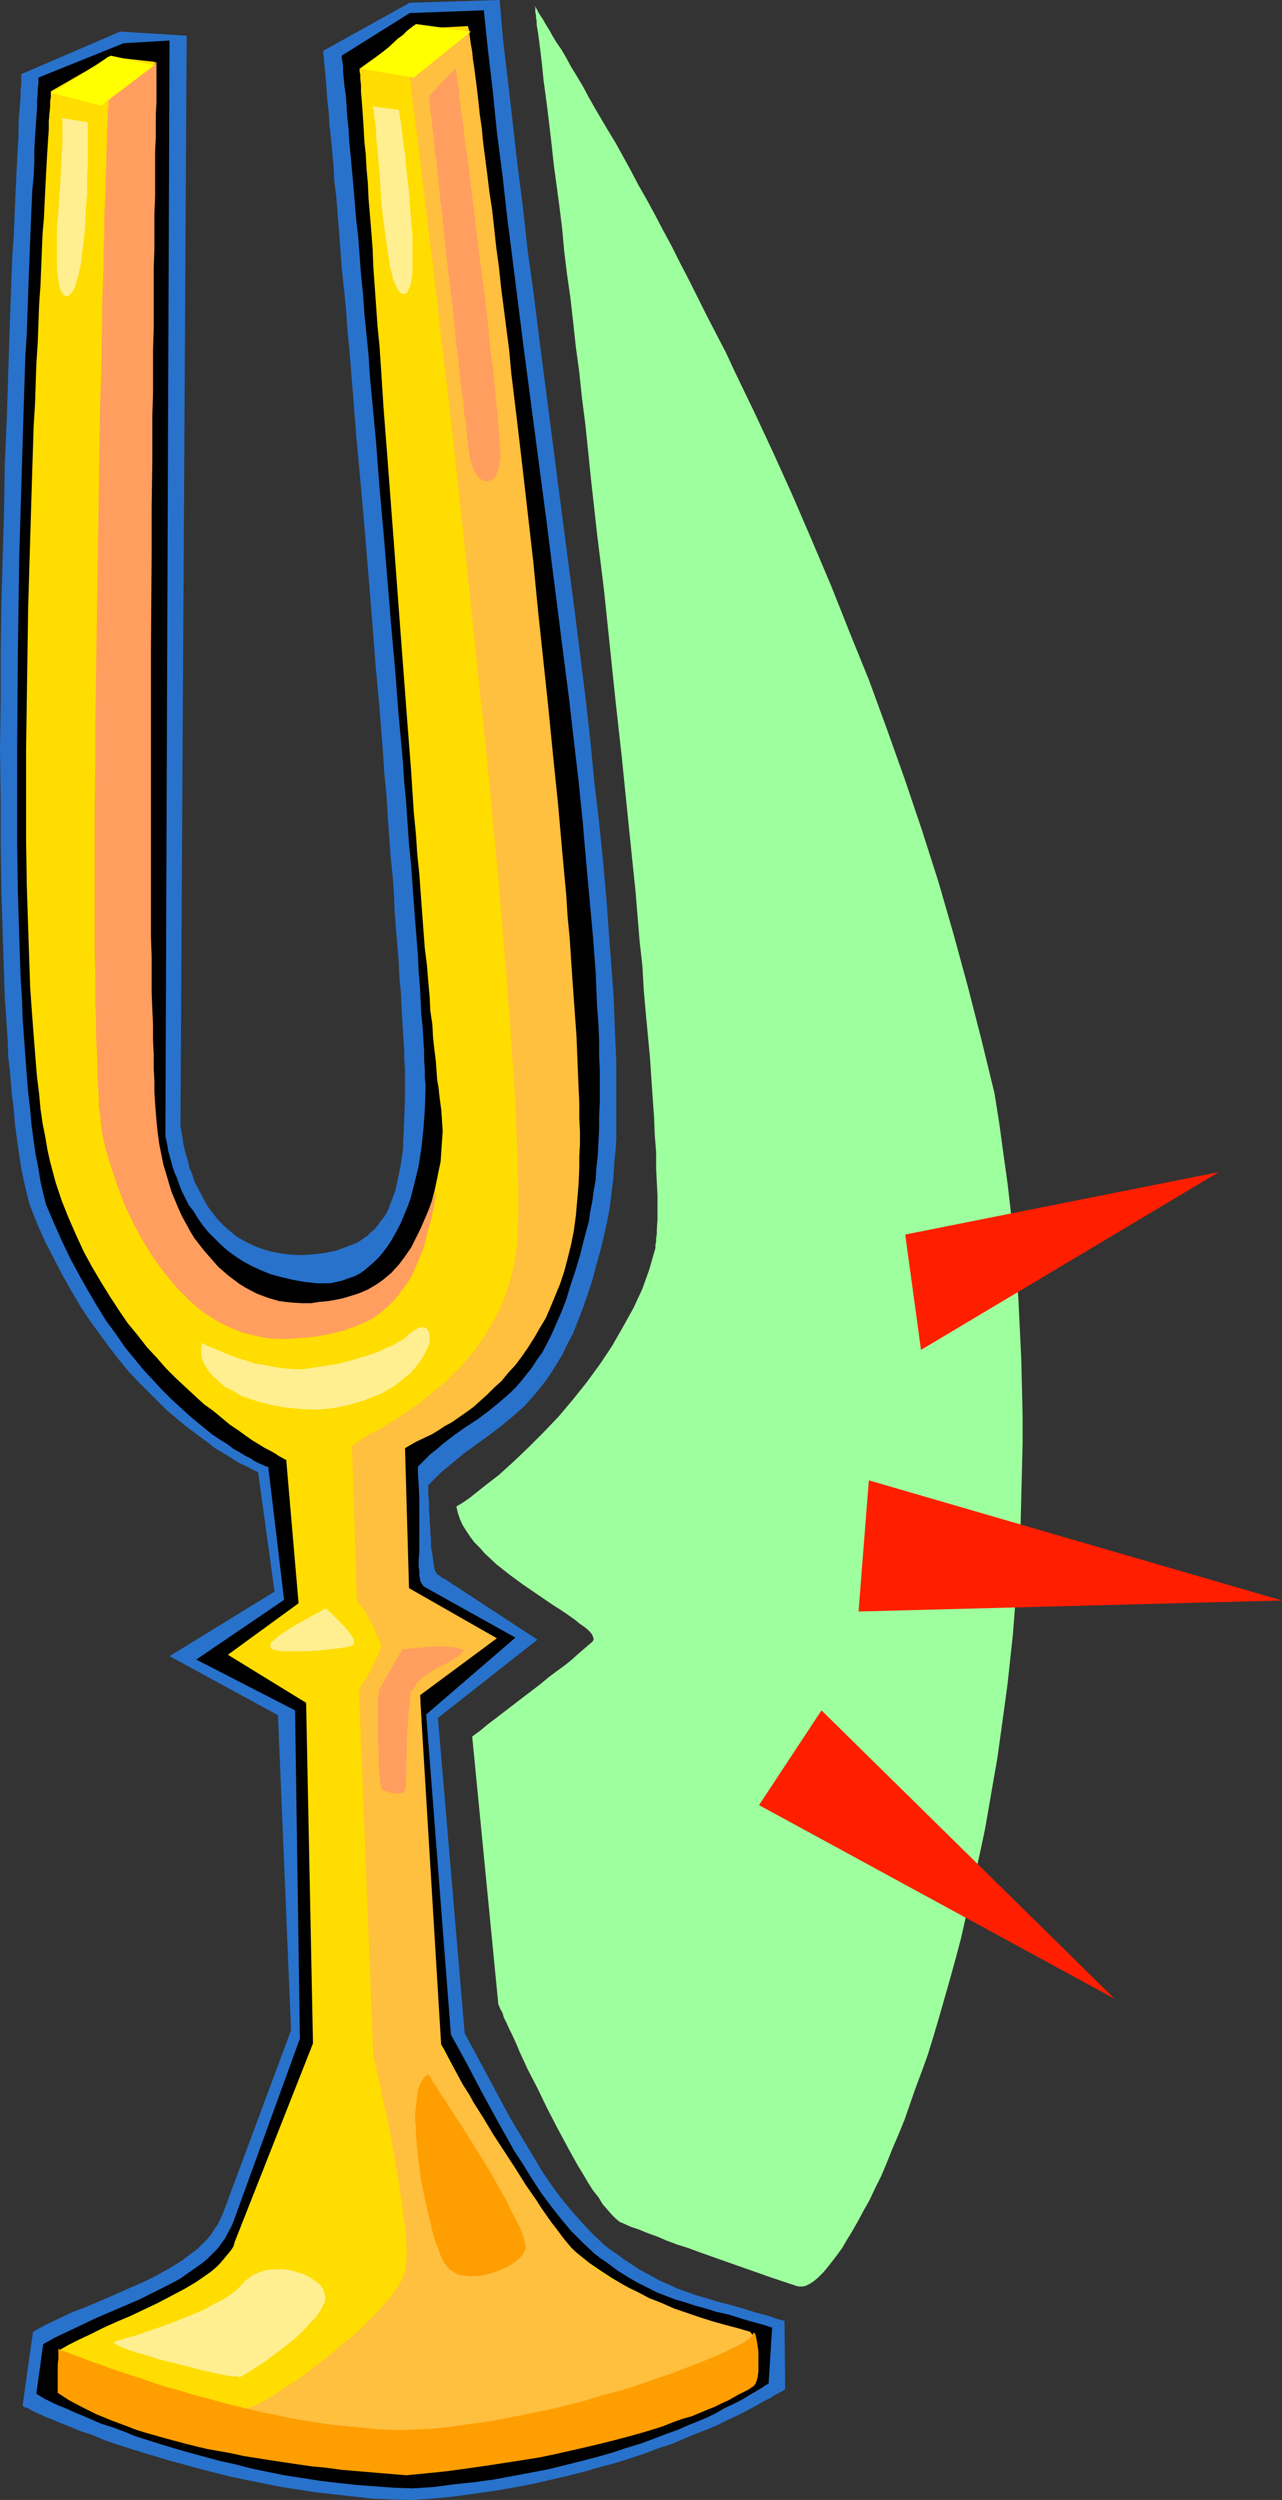
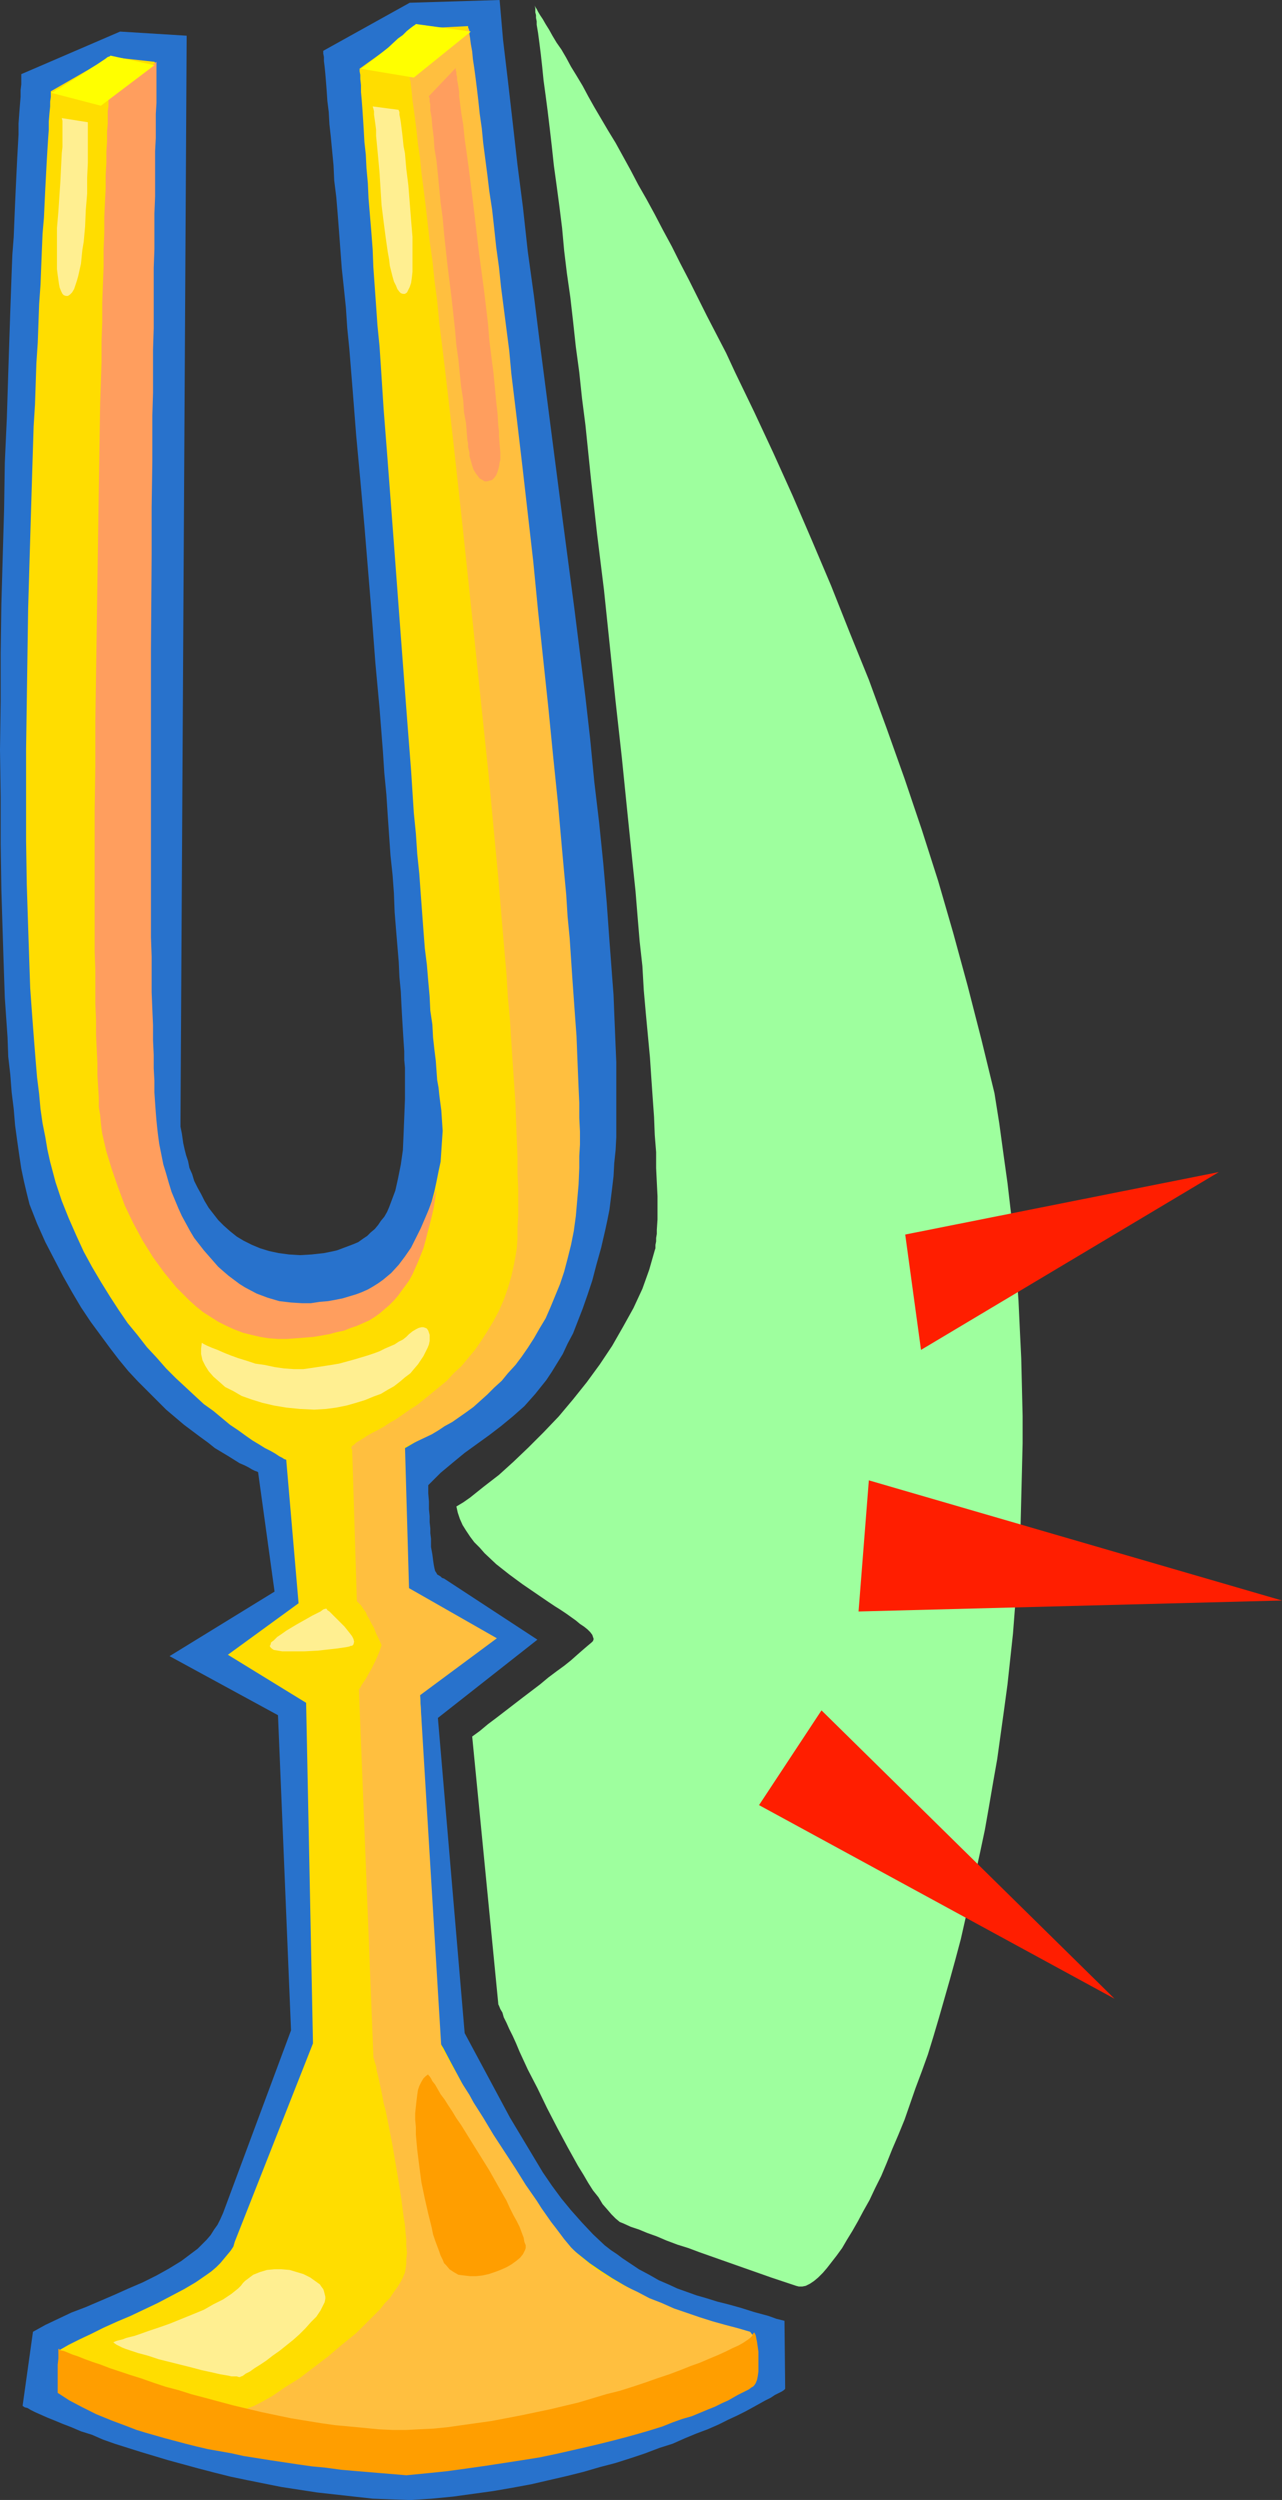
<svg xmlns="http://www.w3.org/2000/svg" xmlns:ns1="http://sodipodi.sourceforge.net/DTD/sodipodi-0.dtd" xmlns:ns2="http://www.inkscape.org/namespaces/inkscape" version="1.0" width="79.847mm" height="155.668mm" id="svg21" ns1:docname="Tuning Fork.wmf">
  <rect width="100%" height="100%" fill="#333333" stroke="none" />
  <ns1:namedview id="namedview21" pagecolor="#ffffff" bordercolor="#000000" borderopacity="0.25" ns2:showpageshadow="2" ns2:pageopacity="0.0" ns2:pagecheckerboard="0" ns2:deskcolor="#d1d1d1" ns2:document-units="mm" />
  <defs id="defs1">
    <pattern id="WMFhbasepattern" patternUnits="userSpaceOnUse" width="6" height="6" x="0" y="0" />
  </defs>
  <path style="fill:#2872cc;fill-opacity:1;fill-rule:evenodd;stroke:none" d="M 5.008,17.452 28.272,7.433 43.943,8.403 42.489,263.555 v 0.485 0.323 0.808 l 0.162,0.808 0.162,0.808 0.162,1.131 0.162,1.131 0.323,1.454 0.323,1.293 0.485,1.454 0.323,1.616 0.646,1.454 0.485,1.616 0.808,1.616 0.808,1.454 0.808,1.616 0.969,1.616 1.131,1.454 1.131,1.454 1.292,1.293 1.454,1.293 1.616,1.293 1.616,0.97 1.939,0.97 1.939,0.808 2.1,0.646 2.262,0.485 2.423,0.323 2.585,0.162 2.746,-0.162 2.908,-0.323 1.616,-0.323 1.454,-0.323 1.292,-0.485 1.292,-0.485 1.292,-0.485 1.131,-0.485 1.131,-0.808 0.969,-0.646 0.808,-0.808 0.969,-0.808 0.808,-0.97 0.646,-0.97 0.808,-0.97 0.646,-1.131 0.485,-1.131 0.485,-1.293 0.969,-2.585 0.646,-2.909 0.646,-3.232 0.485,-3.393 0.162,-3.717 0.162,-4.04 0.162,-4.201 v -4.525 -1.293 -1.616 l -0.162,-1.778 V 247.396 l -0.162,-2.424 -0.162,-2.585 -0.162,-2.747 -0.162,-2.909 -0.162,-3.393 -0.323,-3.393 -0.162,-3.555 -0.323,-3.878 -0.323,-3.878 -0.323,-4.04 -0.162,-4.363 -0.323,-4.363 -0.485,-4.525 -0.323,-4.686 -0.323,-4.686 -0.323,-5.009 -0.485,-5.009 -0.323,-5.009 L 89.339,166.6 88.37,156.097 87.562,145.432 85.785,123.779 84.816,112.952 83.846,102.449 83.039,92.107 82.231,82.088 81.746,77.241 81.423,72.393 80.938,67.707 80.454,63.182 80.131,58.819 79.807,54.456 79.484,50.255 79.161,46.377 78.677,42.498 78.515,38.943 78.192,35.55 77.869,32.157 77.546,29.248 77.384,26.339 77.061,23.754 76.9,21.33 76.738,19.229 76.576,17.29 76.415,15.674 76.253,14.382 V 13.412 L 76.092,12.604 V 12.119 11.958 L 96.448,0.646 117.611,0 l 0.808,9.372 1.131,9.534 1.131,9.857 1.131,10.019 1.292,10.019 1.131,10.342 1.454,10.503 1.292,10.342 5.493,42.498 2.746,20.845 1.292,10.342 1.292,10.342 1.131,10.019 0.969,10.019 1.131,9.534 0.969,9.534 0.808,9.211 0.646,9.049 0.323,4.201 0.323,4.363 0.323,4.201 0.162,4.201 0.162,3.878 0.162,4.04 0.162,3.717 v 3.717 7.11 3.393 3.393 l -0.162,3.07 -0.323,3.07 -0.162,3.07 -0.323,2.747 -0.323,2.585 -0.323,2.585 -0.485,2.424 -0.485,2.262 -0.969,4.201 -1.131,4.04 -0.969,3.717 -1.131,3.393 -1.131,3.232 -1.131,2.909 -1.131,2.909 -1.292,2.424 -1.131,2.424 -1.292,2.101 -1.292,2.101 -1.292,1.939 -1.292,1.616 -1.292,1.616 -1.292,1.454 -1.292,1.454 -2.746,2.424 -2.746,2.262 -2.746,2.101 -5.816,4.201 -2.746,2.262 -2.908,2.424 -1.454,1.454 -1.454,1.454 v 1.939 l 0.162,1.939 v 1.778 l 0.162,1.616 v 1.454 l 0.162,1.454 v 1.131 l 0.162,1.293 v 0.97 0.97 l 0.323,1.778 0.162,1.293 0.162,1.131 0.162,0.808 0.162,0.646 0.323,0.485 0.162,0.323 0.808,0.485 0.323,0.323 0.485,0.162 21.971,14.382 -23.425,18.421 6.301,74.17 3.554,6.625 3.554,6.625 3.554,6.625 3.877,6.464 1.939,3.232 1.939,3.232 2.1,3.07 2.262,3.07 2.262,2.747 2.585,2.909 2.585,2.747 2.746,2.585 1.454,1.131 1.454,0.97 1.292,0.97 1.454,0.97 2.423,1.616 2.423,1.293 2.262,1.293 2.262,0.97 2.1,0.97 2.262,0.808 2.262,0.808 2.262,0.646 2.585,0.808 2.585,0.646 2.908,0.808 3.07,0.97 1.777,0.485 1.777,0.485 1.777,0.646 1.939,0.485 0.162,15.998 v 0 l -0.323,0.323 -0.485,0.323 -0.646,0.323 -0.969,0.485 -0.969,0.646 -1.292,0.646 -1.454,0.808 -1.454,0.808 -1.777,0.97 -1.939,0.97 -2.1,0.97 -2.262,1.131 -2.585,1.131 -2.585,0.97 -2.746,1.131 -2.908,1.293 -3.07,0.97 -3.393,1.293 -3.393,1.131 -3.554,1.131 -3.716,0.97 -3.877,1.131 -3.877,0.97 -4.2,0.97 -4.2,0.97 -4.362,0.808 -4.685,0.808 -4.685,0.646 -4.685,0.646 -5.008,0.485 -5.008,0.323 -4.524,-0.162 -4.362,-0.162 -4.362,-0.485 -4.362,-0.485 -4.362,-0.485 -4.2,-0.646 -4.2,-0.646 -4.039,-0.808 -4.039,-0.808 -3.877,-0.808 -3.877,-0.97 -3.716,-0.97 -3.554,-0.97 -3.554,-0.97 -3.231,-0.97 -3.231,-0.97 -3.07,-0.97 -3.07,-0.97 -2.746,-0.97 -2.585,-1.131 -2.585,-0.808 -2.262,-0.97 -2.1,-0.808 -1.939,-0.808 -1.616,-0.646 -1.454,-0.646 -1.454,-0.646 -0.969,-0.485 -0.808,-0.485 -0.646,-0.162 -0.485,-0.323 v -0.162 l 2.423,-17.29 2.908,-1.616 3.07,-1.454 3.07,-1.454 3.393,-1.293 6.785,-2.909 3.231,-1.454 3.393,-1.454 3.231,-1.616 2.908,-1.616 2.908,-1.778 2.585,-1.939 1.292,-0.97 0.969,-0.97 1.131,-1.131 0.969,-1.131 0.808,-1.293 0.808,-1.131 0.646,-1.293 0.646,-1.454 15.994,-42.983 -3.07,-74.17 -25.525,-13.897 24.718,-15.19 -3.877,-28.117 v 0 l -0.323,-0.162 -0.485,-0.162 -0.646,-0.323 -0.808,-0.485 -0.969,-0.485 -1.131,-0.485 -1.292,-0.808 -1.292,-0.808 -1.616,-0.97 -1.616,-0.97 -1.616,-1.293 -1.777,-1.293 -1.939,-1.454 -1.939,-1.454 -2.1,-1.778 -2.1,-1.778 -2.1,-2.101 -2.262,-2.262 -2.262,-2.262 -2.262,-2.424 -2.262,-2.747 -2.1,-2.747 -2.262,-3.07 -2.262,-3.07 -2.262,-3.393 -2.1,-3.555 -2.1,-3.717 -2.1,-4.04 -2.1,-4.04 L 8.724,287.955 6.947,283.431 6.301,280.845 5.654,278.098 5.008,275.028 4.524,271.796 4.039,268.403 3.554,264.848 3.231,260.97 2.746,257.091 2.423,252.89 1.939,248.689 1.777,244.164 1.454,239.478 1.131,234.792 0.969,229.944 0.808,225.096 0.646,219.926 0.485,214.755 0.323,209.422 0.162,198.757 V 187.607 L 0,176.458 0.162,164.985 V 153.673 L 0.323,142.2 0.646,130.889 0.969,119.739 1.131,108.912 1.616,98.247 1.777,93.076 1.939,87.906 2.1,82.896 2.262,78.049 2.423,73.201 2.585,68.676 2.746,64.152 2.908,59.95 3.231,55.749 3.393,51.709 3.554,47.831 3.716,44.276 3.877,40.883 4.039,37.489 4.2,34.58 4.362,31.672 v -2.585 l 0.162,-2.262 0.162,-2.101 0.162,-1.939 v -1.616 l 0.162,-1.293 v -0.97 -0.808 -0.485 z" id="path1" />
-   <path style="fill:#000000;fill-opacity:1;fill-rule:evenodd;stroke:none" d="M 9.047,18.26 29.08,10.18 39.904,9.534 38.934,266.625 v 0.162 0.323 0.323 l 0.162,0.646 0.162,0.808 0.162,0.808 0.162,1.131 0.323,1.131 0.323,1.131 0.323,1.293 0.485,1.454 0.646,1.454 0.485,1.454 0.646,1.616 0.808,1.616 0.808,1.616 1.131,1.454 0.969,1.616 1.131,1.616 1.292,1.616 1.454,1.454 1.454,1.454 1.616,1.454 1.777,1.293 1.939,1.293 2.1,1.131 2.1,0.97 2.423,0.97 2.423,0.646 2.746,0.646 2.746,0.485 2.908,0.323 h 1.616 1.454 l 1.454,-0.323 1.454,-0.323 1.292,-0.485 1.454,-0.485 1.292,-0.646 1.131,-0.808 1.131,-0.97 1.131,-0.97 1.131,-1.131 0.969,-1.131 0.969,-1.293 0.969,-1.454 0.808,-1.454 0.808,-1.454 0.808,-1.616 0.646,-1.616 0.808,-1.939 0.646,-1.778 0.969,-3.717 0.969,-4.04 0.646,-4.201 0.485,-4.525 0.323,-4.525 0.162,-4.525 v -1.454 l -0.162,-1.454 v -1.939 l -0.162,-2.101 V 247.396 l -0.162,-2.585 -0.162,-2.909 -0.323,-2.909 -0.162,-3.232 -0.162,-3.393 -0.323,-3.717 -0.162,-3.878 -0.323,-3.878 -0.323,-4.201 -0.323,-4.201 -0.323,-4.363 -0.323,-4.686 -0.485,-4.686 -0.323,-4.686 -0.323,-5.009 -0.485,-5.009 -0.323,-5.009 -0.969,-10.503 -0.808,-10.503 -0.969,-10.827 -1.777,-21.653 -0.969,-10.827 -0.808,-10.665 -0.969,-10.342 -0.485,-5.171 -0.323,-5.009 -0.485,-4.848 -0.485,-4.848 -0.323,-4.686 -0.485,-4.686 -0.323,-4.363 -0.323,-4.363 -0.485,-4.201 -0.323,-3.878 -0.323,-3.878 -0.323,-3.555 -0.323,-3.555 -0.323,-3.232 -0.162,-3.07 -0.323,-2.909 -0.162,-2.585 -0.162,-2.424 -0.323,-2.101 -0.162,-1.778 -0.162,-1.616 v -1.454 L 80.615,14.543 80.454,13.735 V 13.25 13.089 L 96.448,3.07 113.895,2.424 l 0.969,9.372 1.131,9.534 0.969,9.695 1.292,10.019 1.131,10.019 1.292,10.18 2.585,20.522 2.746,20.845 2.746,20.845 1.292,10.342 1.292,10.18 1.292,10.18 1.292,10.019 1.131,9.857 1.131,9.695 0.969,9.534 0.808,9.372 0.808,8.888 0.808,8.888 0.323,4.201 0.323,4.201 0.162,4.04 0.162,4.04 0.323,4.04 0.162,3.878 v 3.717 l 0.162,3.555 v 7.11 l -0.162,3.393 v 3.232 l -0.162,3.07 -0.162,3.07 -0.323,2.909 -0.162,2.747 -0.485,2.747 -0.323,2.424 -0.485,2.424 -0.323,2.262 -1.131,4.201 -0.969,3.878 -1.131,3.717 -1.131,3.393 -0.969,3.232 -1.131,2.909 -1.131,2.585 -1.131,2.585 -1.131,2.262 -1.131,2.101 -1.292,1.778 -1.131,1.778 -1.292,1.616 -1.292,1.616 -1.131,1.293 -1.292,1.293 -2.585,2.262 -2.585,2.101 -2.585,1.939 -2.746,1.778 -2.746,1.939 -2.746,2.101 -1.454,1.293 -1.454,1.131 -1.454,1.454 -1.454,1.454 v 1.939 l 0.162,1.939 0.162,3.717 v 1.616 1.454 5.494 2.262 1.778 l -0.162,1.778 v 1.454 l 0.162,1.131 v 0.97 l 0.162,0.97 0.162,0.646 0.323,0.485 0.323,0.485 0.485,0.323 21.164,11.796 -21.002,18.098 5.816,75.301 3.716,6.787 3.554,6.787 3.716,6.787 3.877,6.948 2.1,3.232 2.1,3.393 2.1,3.232 2.262,3.07 2.423,3.07 2.423,2.909 2.746,2.747 2.746,2.585 1.454,1.131 1.454,0.97 1.292,0.97 1.292,0.97 2.585,1.616 2.262,1.293 2.262,1.131 2.262,1.131 2.1,0.808 2.1,0.808 2.262,0.646 2.423,0.808 2.423,0.646 2.585,0.808 2.908,0.646 3.07,0.97 1.616,0.485 1.777,0.485 1.777,0.485 1.939,0.646 -0.808,13.089 -0.162,0.162 -0.323,0.162 -0.323,0.162 -0.646,0.485 -0.808,0.485 -0.808,0.485 -1.131,0.646 -1.292,0.808 -1.454,0.808 -1.616,0.808 -1.777,0.808 -1.939,1.131 -1.939,0.97 -2.262,0.97 -2.423,0.97 -2.585,1.131 -2.746,0.97 -2.908,1.131 -3.07,1.131 -3.231,0.97 -3.393,1.131 -3.393,0.97 -3.716,0.97 -3.877,0.97 -3.877,0.97 -4.2,0.808 -4.362,0.808 -4.362,0.808 -4.685,0.646 -4.685,0.485 -4.847,0.646 -5.008,0.323 -4.524,-0.162 -4.362,-0.323 -4.362,-0.323 -4.362,-0.485 -4.2,-0.485 -4.039,-0.646 -4.2,-0.646 -4.039,-0.808 -3.877,-0.808 -3.716,-0.97 -3.716,-0.808 -3.554,-0.97 -3.554,-0.97 -3.393,-0.97 -3.231,-0.97 -3.07,-0.97 -3.07,-0.97 -2.746,-1.131 -2.585,-0.97 -2.585,-0.808 -2.262,-0.97 -2.262,-0.97 -1.939,-0.808 -1.777,-0.808 -1.616,-0.646 -1.454,-0.646 -1.292,-0.646 -0.969,-0.485 -0.808,-0.485 -0.485,-0.323 -0.323,-0.162 -0.162,-0.162 1.616,-11.635 2.908,-1.616 3.07,-1.454 3.07,-1.454 3.393,-1.616 6.785,-2.909 3.393,-1.454 3.231,-1.616 3.231,-1.616 3.07,-1.616 2.746,-1.939 2.746,-1.939 1.131,-0.97 1.131,-1.131 1.131,-1.131 0.808,-1.131 0.969,-1.293 0.646,-1.293 0.646,-1.131 0.646,-1.454 15.671,-43.145 -1.131,-77.241 -23.264,-11.958 20.679,-14.058 -3.716,-31.187 -0.162,-0.162 h -0.162 l -0.485,-0.162 -0.646,-0.323 -0.808,-0.323 -0.969,-0.485 -0.969,-0.646 -1.292,-0.646 -1.292,-0.808 -1.454,-0.808 -1.454,-1.131 -1.616,-0.97 -1.939,-1.293 -1.777,-1.454 -1.777,-1.454 -2.1,-1.778 -1.939,-1.778 -2.1,-1.939 -2.1,-2.101 -2.1,-2.262 -2.262,-2.424 -2.1,-2.585 -2.262,-2.747 -2.1,-3.07 -2.262,-3.07 -2.1,-3.393 -2.1,-3.555 -2.1,-3.717 -2.1,-3.878 -1.939,-4.04 -1.939,-4.363 -1.939,-4.525 -0.646,-2.585 L 9.532,278.098 9.047,275.028 8.401,271.796 7.916,268.403 7.431,264.848 7.108,261.131 6.624,257.091 6.301,253.052 5.977,248.689 5.654,244.164 5.331,239.64 5.17,234.953 4.847,230.106 4.685,225.096 4.524,220.087 4.362,214.916 4.2,209.584 4.039,198.919 v -10.988 -11.311 L 4.2,153.996 4.362,142.685 4.524,131.374 4.847,120.224 5.17,109.397 5.493,98.732 5.654,93.561 5.816,88.39 5.977,83.543 6.301,78.695 6.462,73.847 6.624,69.323 6.785,64.798 6.947,60.597 7.108,56.395 7.27,52.356 7.431,48.639 7.593,44.922 7.916,41.529 8.078,38.297 V 35.227 L 8.239,32.48 8.401,29.894 8.562,27.47 8.724,25.531 v -1.939 l 0.162,-1.616 v -1.293 l 0.162,-0.97 v -0.808 -0.485 z" id="path2" />
  <path style="fill:#ffdd00;fill-opacity:1;fill-rule:evenodd;stroke:none" d="m 11.955,21.492 14.055,-8.08 10.339,1.131 0.162,0.162 v 1.293 1.131 4.848 2.101 5.171 l -0.162,2.747 v 3.07 3.393 3.555 l -0.162,3.555 v 3.878 4.04 4.201 l -0.162,4.363 v 4.525 l -0.162,4.686 v 4.848 l -0.162,4.848 v 5.009 5.009 l -0.162,5.333 -0.162,10.503 -0.162,10.827 -0.162,11.15 -0.323,22.138 v 11.15 l -0.162,10.988 -0.162,10.827 -0.162,10.342 v 5.171 5.009 5.009 l -0.162,4.848 v 9.049 4.525 19.553 3.393 3.07 l 0.162,2.909 v 2.747 2.424 2.262 l 0.162,1.939 0.162,1.778 -0.162,0.323 v 0.646 l 0.162,0.646 0.162,0.97 0.323,1.131 0.323,1.131 0.485,1.454 0.485,1.454 0.646,1.616 0.646,1.616 0.808,1.616 0.808,1.778 0.969,1.939 0.969,1.939 2.262,3.717 2.746,3.878 1.292,1.778 1.454,1.939 1.616,1.778 1.616,1.616 1.777,1.616 1.777,1.616 1.939,1.454 1.939,1.293 1.939,1.131 2.1,1.131 2.262,0.808 2.262,0.808 2.262,0.485 2.423,0.323 h 1.454 1.616 l 1.616,-0.323 1.616,-0.485 1.616,-0.485 1.454,-0.808 1.616,-0.808 1.454,-0.97 1.454,-1.293 1.454,-1.131 1.454,-1.454 1.292,-1.454 1.454,-1.616 1.131,-1.616 1.292,-1.939 1.131,-1.778 1.131,-1.939 0.969,-2.101 0.969,-2.101 0.969,-2.101 0.808,-2.101 0.808,-2.262 0.646,-2.424 0.485,-2.262 0.485,-2.424 0.485,-2.262 0.162,-2.424 0.162,-2.424 0.162,-2.424 -0.162,-2.424 -0.162,-2.424 -0.323,-2.424 -0.162,-1.293 -0.162,-1.616 -0.323,-1.778 -0.162,-2.262 -0.162,-2.262 -0.323,-2.585 -0.323,-2.909 -0.162,-3.07 -0.485,-3.232 -0.162,-3.393 -0.323,-3.555 -0.323,-3.878 -0.485,-3.878 -0.323,-4.201 -0.323,-4.363 -0.323,-4.363 -0.323,-4.525 -0.485,-4.686 -0.323,-4.848 -0.485,-4.848 L 96.771,181.305 95.963,170.963 95.155,160.298 94.347,149.633 92.732,127.98 91.924,117.315 91.116,106.65 90.308,96.308 89.985,91.299 89.662,86.29 89.339,81.442 88.854,76.594 88.531,71.908 88.208,67.383 87.885,62.859 87.724,58.658 87.401,54.456 87.077,50.578 86.754,46.7 86.593,43.145 86.27,39.59 86.108,36.358 85.785,33.449 85.623,30.541 85.462,27.955 85.3,25.531 85.139,23.431 84.977,21.653 v -1.616 l -0.162,-1.454 v -0.97 l -0.162,-0.808 v -0.485 -0.162 l 13.086,-9.372 12.44,-0.646 0.808,8.888 0.808,9.049 0.969,9.372 0.969,9.534 0.969,9.695 1.131,10.019 0.969,9.857 1.131,10.18 2.423,20.36 2.423,20.522 1.131,10.18 1.131,10.18 1.131,10.019 1.131,9.857 1.131,9.857 0.969,9.534 0.808,9.534 0.808,9.211 0.808,8.888 0.646,8.726 0.323,4.201 0.323,4.201 0.162,4.04 0.162,4.04 0.323,3.878 0.162,3.717 v 3.717 l 0.162,3.555 v 3.555 3.393 3.393 3.07 l -0.162,3.07 -0.162,3.07 -0.162,2.747 -0.162,2.747 -0.323,2.585 -0.323,2.424 -0.323,2.262 -0.485,2.101 -0.808,4.201 -0.969,3.717 -0.808,3.555 -0.969,3.393 -0.969,3.07 -0.969,3.07 -0.969,2.747 -0.969,2.585 -0.969,2.262 -0.969,2.262 -1.131,2.101 -1.131,1.778 -0.969,1.778 -1.131,1.616 -1.131,1.454 -1.131,1.454 -1.131,1.293 -1.292,1.131 -2.423,2.262 -2.585,1.778 -2.585,1.778 -2.746,1.616 -2.746,1.616 -2.908,1.616 -3.07,1.778 v 3.878 l 0.162,3.555 0.162,3.393 v 3.07 2.747 2.585 l 0.162,2.424 v 2.101 1.778 1.616 l 0.162,1.454 v 1.131 l 0.162,0.97 v 0.646 l 0.323,0.485 0.162,0.162 3.07,25.37 3.716,80.472 1.777,2.909 1.616,3.07 3.393,6.302 6.785,12.927 3.393,6.14 1.939,3.07 1.777,2.747 1.939,2.909 2.1,2.585 2.1,2.262 2.1,2.262 2.262,2.262 2.585,2.101 2.423,1.939 2.585,1.778 2.746,1.778 2.746,1.616 2.908,1.616 2.908,1.454 3.07,1.454 2.908,1.293 3.07,1.131 3.231,1.131 3.07,1.131 3.231,0.97 6.462,1.616 -0.646,11.958 h -0.162 l -0.323,0.162 -0.485,0.323 -0.646,0.323 -0.808,0.323 -0.969,0.646 -1.131,0.485 -1.454,0.646 -1.454,0.646 -1.777,0.646 -1.777,0.808 -2.1,0.808 -2.1,0.808 -2.262,0.808 -2.585,0.97 -2.585,0.808 -2.746,0.808 -2.908,0.97 -3.07,0.808 -3.231,0.808 -3.231,0.646 -3.554,0.808 -3.554,0.646 -3.716,0.646 -3.877,0.646 -3.877,0.485 -4.039,0.485 -4.362,0.323 -4.2,0.323 -4.524,0.162 h -4.524 -4.524 -4.685 l -4.524,-0.162 -4.362,-0.323 -4.2,-0.323 -4.2,-0.485 -3.877,-0.485 -3.877,-0.485 -3.716,-0.485 -3.716,-0.646 -3.393,-0.646 -3.393,-0.808 -3.231,-0.646 -3.07,-0.646 -2.746,-0.808 -2.908,-0.646 -2.585,-0.808 -2.423,-0.808 -2.262,-0.808 -2.262,-0.646 -2.1,-0.808 -1.777,-0.646 -1.777,-0.646 -1.454,-0.646 -1.454,-0.646 -1.292,-0.485 -0.969,-0.485 -0.969,-0.485 -0.808,-0.323 -0.646,-0.323 -0.323,-0.323 -0.323,-0.162 v 0 l -1.292,-9.534 2.262,-1.293 2.585,-1.293 2.746,-1.293 2.908,-1.454 3.231,-1.454 3.07,-1.293 6.462,-3.07 3.07,-1.616 3.07,-1.616 2.746,-1.616 2.585,-1.778 1.131,-0.808 1.131,-0.97 0.969,-0.97 0.808,-0.97 0.808,-0.97 0.808,-0.97 0.646,-0.97 0.323,-1.131 v 0 l 18.417,-46.7 -1.616,-80.149 -18.417,-11.311 16.64,-12.119 -2.908,-33.773 v 0 l -0.485,-0.162 -0.485,-0.323 -0.646,-0.323 -0.969,-0.646 -1.131,-0.646 -1.292,-0.646 -1.292,-0.808 -1.616,-0.97 -1.616,-1.131 -1.777,-1.293 -1.939,-1.293 -1.939,-1.616 -1.939,-1.616 -2.262,-1.616 -2.1,-1.939 -2.262,-2.101 -2.262,-2.101 -2.262,-2.262 -2.262,-2.585 -2.262,-2.424 -2.262,-2.909 -2.262,-2.747 -2.1,-3.07 -2.1,-3.232 -2.1,-3.393 -2.1,-3.555 -1.939,-3.555 -1.777,-3.878 -1.777,-4.04 -1.616,-4.04 -1.454,-4.363 -0.646,-2.424 -0.646,-2.424 -0.646,-2.909 -0.485,-2.909 -0.646,-3.232 L 9.532,260.97 9.209,257.415 8.724,253.536 8.401,249.658 8.078,245.619 7.755,241.417 7.431,237.054 7.108,232.53 6.947,227.843 6.785,222.996 6.624,218.148 6.462,213.139 6.301,208.129 6.139,197.788 v -10.665 -10.827 l 0.162,-10.988 0.162,-11.15 0.162,-10.988 0.323,-10.988 0.323,-10.827 0.323,-10.665 0.323,-10.342 0.323,-5.171 0.162,-4.848 0.162,-4.848 0.323,-4.848 0.162,-4.525 0.162,-4.525 0.323,-4.525 0.162,-4.201 0.162,-4.04 0.162,-3.878 0.323,-3.717 0.162,-3.555 0.162,-3.393 0.162,-3.07 0.162,-3.07 0.162,-2.747 0.162,-2.585 0.162,-2.262 v -1.939 l 0.162,-1.939 0.162,-1.616 v -1.131 l 0.162,-1.131 V 21.976 21.653 Z" id="path3" />
  <path style="fill:#ff9e5e;fill-opacity:1;fill-rule:evenodd;stroke:none" d="m 25.525,23.431 v 0.162 0.646 0.808 l -0.162,1.131 v 1.293 1.616 l -0.162,1.939 v 2.262 l -0.162,2.424 v 2.585 l -0.162,2.909 v 3.07 l -0.162,3.232 -0.162,3.555 v 3.717 l -0.162,3.878 v 4.04 l -0.162,4.201 -0.162,4.363 v 4.525 l -0.162,4.525 v 4.848 l -0.162,4.848 -0.162,4.848 -0.162,10.18 -0.162,10.503 -0.162,10.827 -0.162,10.827 -0.323,21.815 -0.162,10.665 v 10.665 l -0.162,10.342 v 5.171 4.848 9.695 4.686 8.888 l 0.162,4.363 v 4.04 3.878 l 0.162,3.717 v 3.555 l 0.162,3.393 0.162,3.232 v 2.909 l 0.162,2.585 0.162,2.585 v 2.262 l 0.323,1.939 0.162,1.778 0.162,1.454 0.162,1.131 0.969,4.201 1.292,4.201 1.454,4.201 1.616,4.363 1.939,4.04 2.262,4.201 2.423,3.878 2.585,3.555 1.454,1.778 1.454,1.778 1.454,1.454 1.616,1.616 1.616,1.454 1.616,1.293 1.777,1.131 1.777,1.131 1.939,0.97 1.777,0.808 2.1,0.808 1.939,0.485 2.1,0.485 1.939,0.323 2.262,0.162 h 2.1 l 2.262,-0.162 2.1,-0.162 1.939,-0.162 1.939,-0.323 1.777,-0.323 1.777,-0.485 1.616,-0.323 1.616,-0.646 1.454,-0.485 1.454,-0.646 1.454,-0.646 1.292,-0.808 1.131,-0.808 1.131,-0.97 1.131,-0.97 1.131,-1.131 0.969,-1.131 0.808,-1.131 0.969,-1.293 0.808,-1.131 0.808,-1.454 0.646,-1.454 0.646,-1.454 0.646,-1.616 0.646,-1.616 0.485,-1.778 0.485,-1.939 0.485,-1.778 0.485,-1.939 0.485,-2.101 0.323,-2.101 0.323,-2.101 -1.777,4.525 -0.969,2.262 -0.969,2.262 -1.131,2.262 -1.131,2.262 -1.454,2.101 -1.454,1.939 -1.777,1.939 -1.939,1.616 -1.131,0.808 -1.292,0.808 -1.131,0.646 -1.454,0.646 -1.292,0.485 -1.616,0.485 -1.616,0.485 -1.616,0.323 -1.777,0.323 -1.939,0.162 -2.1,0.323 h -2.1 l -2.585,-0.162 -2.746,-0.323 -2.746,-0.808 -2.585,-0.97 -2.746,-1.454 -1.292,-0.808 -2.585,-1.939 -1.131,-0.97 -1.292,-1.131 -1.131,-1.293 -1.131,-1.293 -1.131,-1.293 -1.131,-1.454 -1.131,-1.454 -0.969,-1.616 -0.969,-1.778 -0.969,-1.778 -0.808,-1.778 -1.616,-3.878 -0.646,-2.101 -0.646,-2.262 -0.646,-2.101 -0.485,-2.424 -0.485,-2.424 -0.323,-2.424 -0.162,-1.454 -0.162,-1.616 -0.162,-1.939 -0.162,-2.262 -0.162,-2.424 v -2.747 l -0.162,-2.909 v -3.232 l -0.162,-3.393 v -3.555 l -0.162,-3.717 -0.162,-4.04 v -4.04 -4.363 l -0.162,-4.525 v -4.525 -4.686 -4.848 -5.009 -37.328 -11.15 l 0.162,-22.461 v -11.15 l 0.162,-10.827 V 97.763 l 0.162,-5.333 v -5.171 -5.009 l 0.162,-5.009 v -4.848 -4.686 -4.686 l 0.162,-4.363 v -4.363 -4.04 L 36.511,46.215 v -3.717 -3.555 -3.393 l 0.162,-3.07 v -3.07 -2.585 l 0.162,-2.585 v -2.101 -1.939 -3.07 -1.131 -1.454 z" id="path4" />
  <path style="fill:#ffbf3f;fill-opacity:1;fill-rule:evenodd;stroke:none" d="M 110.341,6.625 96.448,17.613 v 0.162 0.162 0.323 0.323 l 0.162,0.485 0.162,1.293 0.162,1.454 0.162,1.778 0.323,2.262 0.323,2.424 0.323,2.585 0.323,3.07 0.485,3.232 0.323,3.393 0.485,3.717 0.485,3.878 0.485,4.201 0.485,4.363 0.646,4.525 0.485,4.686 0.646,4.848 0.485,5.171 0.646,5.171 0.646,5.333 0.646,5.494 0.646,5.656 0.646,5.656 0.646,5.817 1.292,11.796 1.292,12.119 1.292,12.281 2.585,24.885 1.292,12.281 1.131,12.119 1.131,11.958 0.485,5.817 0.485,5.817 0.485,5.656 0.485,5.494 0.323,5.494 0.485,5.171 0.323,5.171 0.323,5.009 0.323,4.686 0.323,4.686 0.162,4.525 0.162,4.201 0.162,4.04 v 3.717 l 0.162,3.717 v 3.232 3.07 l -0.162,2.909 v 2.585 l -0.162,2.262 -0.323,1.939 -0.323,1.778 -0.646,2.909 -0.808,2.747 -0.969,2.747 -1.131,2.585 -1.292,2.424 -1.454,2.424 -1.454,2.262 -1.454,2.101 -1.616,1.939 -1.616,1.939 -1.777,1.616 -1.616,1.778 -1.777,1.454 -1.777,1.454 -1.777,1.454 -1.616,1.293 -1.777,1.131 -1.616,1.131 -1.616,1.131 -1.454,0.808 -1.454,0.97 -1.454,0.808 -1.292,0.646 -1.131,0.646 -0.969,0.646 -0.808,0.485 -0.808,0.485 -0.485,0.485 -0.485,0.323 -0.162,0.323 v 0.323 l 0.323,0.323 0.323,0.323 0.485,0.485 0.485,0.485 0.485,0.323 h 0.485 l 0.646,0.162 h 0.808 l 0.969,-0.162 1.131,-0.162 1.292,-0.485 1.616,-0.485 1.777,-0.646 1.131,-0.323 1.131,-0.485 1.292,-0.646 1.454,-0.646 3.07,-1.454 1.616,-0.97 1.454,-0.97 1.777,-0.97 1.616,-1.131 1.616,-1.131 1.777,-1.293 1.616,-1.454 1.616,-1.454 1.616,-1.616 1.777,-1.616 1.454,-1.778 1.777,-1.939 1.454,-1.939 1.454,-2.101 1.454,-2.262 1.292,-2.262 1.454,-2.424 1.131,-2.585 1.131,-2.747 1.131,-2.747 0.969,-2.909 0.808,-3.07 0.808,-3.232 0.646,-3.232 0.485,-3.555 0.323,-3.717 0.323,-3.717 0.162,-3.878 v -2.747 l 0.162,-2.747 v -3.07 l -0.162,-3.232 v -3.555 l -0.162,-3.555 -0.162,-3.878 -0.162,-4.04 -0.162,-4.201 -0.323,-4.363 -0.323,-4.525 -0.323,-4.525 -0.323,-4.848 -0.323,-4.848 -0.485,-5.009 -0.323,-5.171 -0.485,-5.171 -0.485,-5.333 -0.969,-10.988 -1.131,-10.988 -1.131,-11.473 -2.423,-22.784 -1.131,-11.635 -1.292,-11.311 -1.292,-11.311 -1.292,-10.988 -1.292,-10.665 -0.485,-5.333 -0.646,-5.009 -0.646,-5.009 -0.646,-5.009 -0.485,-4.686 -0.646,-4.686 -0.485,-4.525 -0.485,-4.363 -0.646,-4.201 -0.485,-4.04 -0.485,-3.717 -0.485,-3.717 -0.323,-3.393 -0.485,-3.393 -0.323,-3.07 -0.323,-2.747 -0.323,-2.585 -0.323,-2.424 -0.323,-2.101 -0.162,-1.778 -0.323,-1.778 -0.162,-1.293 -0.162,-0.97 V 7.272 L 110.341,6.787 Z" id="path5" />
  <path style="fill:#ffff00;fill-opacity:1;fill-rule:evenodd;stroke:none" d="m 11.955,21.815 11.793,3.07 12.601,-9.534 -10.339,-2.262 v 0 l -0.162,0.162 -0.485,0.162 -0.646,0.485 -0.969,0.646 -0.969,0.646 -1.292,0.808 -2.423,1.616 -2.585,1.616 -1.292,0.808 -0.969,0.646 -0.969,0.485 -0.646,0.485 h -0.323 l -0.162,0.162 z" id="path6" />
  <path style="fill:#ffff00;fill-opacity:1;fill-rule:evenodd;stroke:none" d="M 84.816,16.159 97.417,18.26 110.826,7.433 97.901,5.656 97.74,5.817 97.255,6.14 96.609,6.625 95.801,7.272 94.832,8.241 l -1.131,0.808 -2.262,2.101 -2.423,1.939 -0.969,0.808 -1.131,0.808 -0.808,0.646 -0.646,0.485 -0.485,0.323 z" id="path7" />
  <path style="fill:#ffbf3f;fill-opacity:1;fill-rule:evenodd;stroke:none" d="m 82.877,340.472 1.131,36.358 0.162,0.162 0.162,0.162 0.323,0.323 0.323,0.323 0.323,0.485 0.323,0.485 0.485,0.646 0.323,0.808 0.485,0.808 0.485,0.97 0.646,1.131 0.485,1.293 0.646,1.293 0.646,1.454 -0.485,1.454 -0.485,1.131 -0.485,1.131 -0.485,0.97 -0.485,0.97 -0.485,0.808 -0.808,1.454 -0.323,0.485 -0.323,0.485 -0.323,0.485 -0.162,0.323 -0.162,0.323 -0.162,0.162 -0.162,0.323 3.393,85.966 v 0 0.485 l 0.162,0.485 0.162,0.646 0.323,0.97 0.162,1.131 0.323,1.293 0.323,1.454 0.323,1.454 0.323,1.616 0.323,1.778 0.485,1.778 0.808,4.04 0.808,4.201 1.454,8.564 0.646,4.201 0.485,3.878 0.323,1.939 0.162,1.939 0.162,1.616 v 1.616 l 0.162,1.454 -0.162,1.454 v 1.131 l -0.162,1.131 -0.162,0.97 -0.485,1.131 -0.485,0.97 -0.808,1.293 -0.808,1.131 -0.969,1.454 -1.131,1.131 -1.131,1.454 -2.746,2.747 -2.908,2.909 -3.393,2.747 -3.231,2.747 -3.393,2.585 -3.393,2.585 -3.393,2.101 -1.616,1.131 -1.454,0.97 -1.454,0.808 -1.454,0.808 -1.292,0.646 -1.292,0.485 -1.131,0.485 -0.969,0.323 -0.969,0.323 -0.646,0.162 h -0.646 -0.485 -0.323 l -0.323,0.162 h -0.162 v 0 l 0.162,0.162 h 0.162 l 0.323,0.162 0.323,0.162 h 0.485 l 0.485,0.162 1.454,0.162 1.616,0.323 1.939,0.323 2.262,0.162 2.423,0.323 2.585,0.323 2.908,0.323 3.07,0.323 3.07,0.162 3.231,0.323 6.462,0.646 6.785,0.485 6.462,0.323 3.07,0.323 3.07,0.162 2.908,0.162 h 2.746 l 2.423,0.162 h 2.262 2.1 1.777 l 1.454,-0.162 h 0.485 0.485 l 3.393,-0.646 3.554,-0.808 3.716,-0.808 3.716,-1.131 7.593,-2.262 3.716,-1.293 3.716,-1.131 3.231,-1.131 3.231,-1.131 1.454,-0.485 1.292,-0.646 1.292,-0.323 1.131,-0.485 1.131,-0.323 0.969,-0.485 0.808,-0.323 0.646,-0.162 0.485,-0.323 0.485,-0.162 h 0.323 v 0 l 0.162,-0.162 h 0.485 l 0.485,-0.323 0.808,-0.323 0.969,-0.485 0.969,-0.485 2.1,-1.293 0.969,-0.646 0.969,-0.808 0.808,-0.97 0.646,-0.808 0.323,-1.131 v -1.131 -0.485 l -0.162,-0.485 -0.162,-0.646 -0.485,-0.646 -2.746,-0.808 -3.07,-0.808 -2.908,-0.808 -3.07,-0.97 -6.139,-2.101 -2.908,-1.293 -2.908,-1.131 -2.746,-1.454 -2.746,-1.293 -2.746,-1.454 -2.423,-1.454 -2.262,-1.454 -1.939,-1.616 -1.939,-1.616 -1.616,-1.616 -0.808,-0.97 -0.808,-0.97 -0.969,-1.293 -0.969,-1.293 -1.131,-1.454 -1.131,-1.616 -1.131,-1.616 -1.131,-1.778 -2.585,-3.717 -2.423,-3.878 -5.17,-7.918 -2.423,-4.04 -2.262,-3.555 -0.969,-1.778 -1.131,-1.778 -0.969,-1.454 -0.808,-1.616 -0.808,-1.293 -0.646,-1.131 -0.646,-1.131 -0.485,-0.97 -0.485,-0.808 -0.323,-0.485 -0.162,-0.485 -0.162,-0.162 -5.008,-82.735 18.094,-13.412 -20.679,-11.796 -0.969,-33.934 z" id="path8" />
  <path style="fill:#ff9e00;fill-opacity:1;fill-rule:evenodd;stroke:none" d="m 13.732,552.803 h 0.162 l 0.323,0.323 0.808,0.162 0.808,0.323 1.131,0.485 1.454,0.485 1.616,0.646 1.777,0.646 1.939,0.646 2.1,0.808 2.423,0.808 2.423,0.808 2.585,0.808 2.746,0.97 2.908,0.97 3.07,0.808 3.07,0.97 3.07,0.808 6.624,1.778 6.785,1.616 6.947,1.454 6.947,1.131 3.393,0.485 3.554,0.323 3.393,0.323 3.231,0.323 3.393,0.162 h 3.231 l 3.07,-0.162 3.393,-0.162 3.231,-0.323 3.393,-0.485 6.947,-0.97 6.785,-1.293 6.947,-1.454 6.785,-1.616 6.462,-1.939 3.231,-0.808 3.07,-0.97 2.908,-0.97 2.746,-0.97 2.908,-0.97 2.585,-0.97 2.423,-0.97 2.262,-0.808 2.262,-0.97 1.939,-0.808 1.777,-0.808 1.616,-0.808 1.454,-0.646 1.131,-0.646 0.969,-0.646 0.646,-0.485 0.485,-0.485 0.162,-0.323 v -0.162 l 0.162,-0.162 0.162,-0.162 0.162,0.323 0.162,0.323 0.162,0.808 0.162,0.808 0.162,1.131 0.162,1.131 v 2.424 2.262 l -0.162,1.131 -0.162,0.808 -0.323,0.808 -0.323,0.485 -0.323,0.323 -0.323,0.162 -0.646,0.485 -0.646,0.323 -0.969,0.485 -0.969,0.485 -1.131,0.646 -1.131,0.646 -1.454,0.646 -1.616,0.808 -1.616,0.646 -1.939,0.808 -1.939,0.808 -2.262,0.646 -2.262,0.808 -2.423,0.97 -2.585,0.808 -2.746,0.808 -2.908,0.808 -3.07,0.808 -3.231,0.808 -3.393,0.808 -3.554,0.808 -3.554,0.808 -3.877,0.808 -4.039,0.646 -4.2,0.646 -4.2,0.646 -4.524,0.646 -4.685,0.646 -4.685,0.485 -5.008,0.485 -3.877,-0.323 -3.877,-0.323 -3.877,-0.323 -3.716,-0.323 -3.554,-0.485 -3.393,-0.323 -3.393,-0.485 -3.231,-0.485 -3.231,-0.485 -3.07,-0.485 -3.07,-0.485 -2.908,-0.646 -2.746,-0.485 -2.746,-0.485 -2.746,-0.646 -2.585,-0.646 -2.423,-0.646 -2.423,-0.646 -2.262,-0.646 -2.262,-0.646 -2.1,-0.646 -2.1,-0.808 -3.877,-1.454 -3.554,-1.454 -3.231,-1.616 -3.07,-1.616 -2.746,-1.778 v -1.454 -1.131 -3.232 -0.808 l 0.162,-1.454 v -0.97 z" id="path9" />
  <path style="fill:#ff9e00;fill-opacity:1;fill-rule:evenodd;stroke:none" d="m 100.809,488.167 v 0.162 l 0.323,0.323 0.323,0.485 0.323,0.646 0.646,0.808 0.646,1.131 0.646,1.131 0.969,1.293 0.808,1.293 0.969,1.454 0.969,1.616 1.131,1.616 2.1,3.393 4.524,7.272 2.1,3.717 1.939,3.393 0.808,1.778 0.808,1.616 0.808,1.454 0.646,1.293 0.485,1.293 0.485,1.293 0.162,0.97 0.323,0.808 v 0.646 l -0.162,0.485 -0.485,0.97 -0.646,0.808 -0.969,0.808 -1.131,0.808 -1.131,0.646 -1.454,0.646 -1.292,0.485 -1.454,0.485 -1.454,0.323 -1.454,0.162 h -1.454 l -1.454,-0.162 -1.292,-0.162 -1.131,-0.646 -0.969,-0.646 -0.808,-0.97 -0.485,-0.485 -0.323,-0.808 -0.485,-0.97 -0.323,-0.97 -0.485,-1.293 -0.485,-1.293 -0.485,-1.454 -0.323,-1.616 -0.808,-3.232 -0.808,-3.555 -0.808,-3.878 -0.485,-3.717 -0.485,-3.878 -0.323,-3.555 v -1.778 l -0.162,-1.778 v -1.454 l 0.162,-1.616 0.162,-1.454 0.162,-1.293 0.162,-1.131 0.323,-0.97 0.485,-0.97 0.485,-0.808 0.485,-0.485 z" id="path10" />
  <path style="fill:#ffef91;fill-opacity:1;fill-rule:evenodd;stroke:none" d="m 76.738,378.608 v 0 H 76.576 l -0.485,0.162 -0.646,0.485 -0.969,0.485 -0.969,0.485 -1.131,0.646 -2.585,1.454 -2.423,1.454 -1.131,0.808 -0.969,0.646 -0.808,0.808 -0.646,0.485 -0.162,0.646 -0.162,0.162 0.162,0.323 0.323,0.323 0.485,0.323 0.969,0.162 0.969,0.162 h 1.131 1.454 2.746 l 3.07,-0.162 2.908,-0.323 1.454,-0.162 1.131,-0.162 1.131,-0.162 0.808,-0.162 0.323,-0.162 h 0.323 l 0.323,-0.323 0.162,-0.646 -0.162,-0.646 -0.323,-0.646 -0.485,-0.646 -0.646,-0.808 -0.646,-0.808 -1.616,-1.616 -0.646,-0.646 -0.646,-0.646 -0.646,-0.646 -0.485,-0.323 -0.162,-0.323 z" id="path11" />
  <path style="fill:#ffef91;fill-opacity:1;fill-rule:evenodd;stroke:none" d="m 47.497,316.072 v 0 h 0.162 l 0.162,0.162 0.323,0.162 0.646,0.323 1.131,0.485 1.292,0.485 1.454,0.646 1.616,0.646 1.777,0.646 2.1,0.646 1.939,0.646 2.262,0.323 2.262,0.485 2.262,0.323 2.262,0.162 h 2.262 l 2.262,-0.323 2.1,-0.323 2.1,-0.323 1.939,-0.323 1.777,-0.485 1.777,-0.485 1.616,-0.485 1.616,-0.485 1.454,-0.485 1.292,-0.485 1.292,-0.646 1.131,-0.485 1.131,-0.485 0.969,-0.646 0.969,-0.485 0.808,-0.646 0.646,-0.646 0.808,-0.646 0.808,-0.485 0.646,-0.323 0.646,-0.162 h 0.485 l 0.485,0.162 0.323,0.162 0.323,0.485 0.162,0.485 0.162,0.485 v 0.646 0.808 l -0.162,0.808 -0.323,0.808 -0.485,0.97 -0.485,0.97 -0.646,0.97 -0.646,0.97 -0.969,1.131 -0.808,0.97 -1.292,0.97 -1.131,0.97 -1.454,1.131 -1.454,0.808 -1.616,0.97 -1.777,0.646 -1.939,0.808 -2.1,0.646 -2.262,0.646 -2.423,0.485 -2.423,0.323 -2.746,0.162 -3.393,-0.162 -3.231,-0.323 -2.908,-0.485 -2.746,-0.646 -2.585,-0.808 -2.262,-0.808 -1.939,-1.131 -1.939,-0.97 -1.454,-1.293 -1.292,-1.131 -1.131,-1.293 -0.808,-1.293 -0.646,-1.293 -0.323,-1.454 v -1.293 z" id="path12" />
  <path style="fill:#ffef91;fill-opacity:1;fill-rule:evenodd;stroke:none" d="m 26.656,551.187 v 0 h 0.162 l 0.323,-0.162 0.485,-0.162 0.646,-0.162 0.646,-0.162 0.808,-0.323 1.939,-0.485 0.969,-0.323 2.262,-0.808 2.423,-0.808 2.746,-0.97 5.17,-2.101 2.746,-1.131 2.262,-1.293 2.262,-1.131 1.939,-1.293 0.808,-0.646 0.808,-0.646 0.646,-0.646 0.485,-0.646 0.485,-0.485 0.646,-0.485 1.292,-0.97 1.616,-0.646 1.616,-0.485 1.777,-0.162 h 1.616 l 1.939,0.162 1.616,0.485 1.616,0.485 1.616,0.808 1.131,0.808 1.131,0.808 0.323,0.485 0.485,0.646 0.162,0.485 0.162,0.646 0.162,0.646 v 0.485 l -0.162,0.808 -0.323,0.646 -0.646,1.293 -0.969,1.454 -1.292,1.293 -1.292,1.454 -1.454,1.454 -1.454,1.293 -3.231,2.585 -1.616,1.131 -1.454,1.131 -1.454,0.97 -1.292,0.808 -1.131,0.808 -0.969,0.485 -0.646,0.485 -0.323,0.162 h -0.162 l -0.162,0.162 h -0.323 l -0.485,-0.162 h -0.485 -0.808 l -0.646,-0.162 -0.969,-0.162 -0.969,-0.162 -2.1,-0.485 -2.262,-0.485 -2.423,-0.646 -2.585,-0.646 -5.17,-1.293 -2.423,-0.808 -2.423,-0.646 -1.939,-0.646 -0.969,-0.323 -0.808,-0.323 -0.646,-0.323 -0.646,-0.323 -0.485,-0.323 z" id="path13" />
-   <path style="fill:#ff9e5e;fill-opacity:1;fill-rule:evenodd;stroke:none" d="m 94.832,387.98 -5.654,9.857 v 0.97 l -0.162,0.646 v 3.717 1.939 4.201 l 0.162,4.201 v 1.939 l 0.162,1.778 0.162,1.616 v 0.646 l 0.162,0.485 v 0.485 l 0.162,0.323 0.162,0.323 0.162,0.162 h 0.162 l 0.162,0.162 0.646,0.162 0.808,0.323 0.969,0.162 h 0.969 l 0.808,-0.162 0.323,-0.162 0.162,-0.162 0.162,-0.323 0.162,-0.323 0.162,-3.07 v -2.909 l 0.162,-5.979 0.162,-2.747 0.162,-2.747 0.323,-2.585 0.162,-2.585 0.808,-1.131 0.808,-1.131 0.808,-0.97 0.969,-0.646 0.969,-0.646 0.808,-0.646 1.777,-0.97 1.777,-0.808 1.454,-0.97 0.808,-0.323 0.646,-0.646 0.485,-0.485 0.485,-0.646 -1.131,-0.323 -1.131,-0.323 -2.423,-0.162 h -2.423 l -2.262,0.162 -1.131,0.162 h -0.969 l -0.808,0.162 h -0.808 l -0.646,0.162 h -0.485 z" id="path14" />
  <path style="fill:#ff9e5e;fill-opacity:1;fill-rule:evenodd;stroke:none" d="m 100.971,22.623 6.301,-6.625 v 0 0.162 0.323 l 0.162,0.485 v 0.485 l 0.162,0.646 v 0.646 l 0.162,0.808 0.162,0.97 0.162,1.131 v 0.97 l 0.162,1.293 0.323,2.585 0.485,2.909 0.323,3.232 0.485,3.393 0.485,3.555 0.485,3.878 0.485,3.878 0.485,4.04 0.969,8.241 1.131,8.403 0.969,8.08 0.323,4.04 0.485,3.878 0.485,3.717 0.323,3.393 0.323,3.393 0.323,2.909 0.162,2.747 0.162,1.293 v 1.131 l 0.162,2.101 0.162,1.778 v 1.778 l -0.162,0.485 -0.162,1.131 -0.323,1.131 -0.323,0.808 -0.485,0.646 -0.485,0.485 -0.646,0.162 -0.485,0.162 h -0.646 l -0.485,-0.323 -0.646,-0.323 -0.485,-0.646 -0.485,-0.646 -0.485,-0.808 -0.323,-0.97 -0.323,-1.131 -0.323,-1.131 v -0.323 -0.485 l -0.162,-0.646 -0.162,-0.646 v -0.808 l -0.162,-0.808 -0.162,-1.939 -0.162,-2.101 -0.485,-2.585 -0.162,-2.747 -0.485,-3.07 -0.323,-3.07 -0.323,-3.393 -0.485,-3.393 -0.323,-3.717 -0.808,-7.433 -0.969,-7.756 -0.808,-7.433 -0.323,-3.717 -0.485,-3.555 -0.323,-3.393 -0.323,-3.393 -0.323,-3.07 -0.485,-2.909 -0.162,-2.585 -0.323,-2.424 -0.162,-2.101 -0.162,-0.97 -0.162,-0.808 V 25.208 24.562 l -0.162,-0.646 V 23.431 23.108 l -0.162,-0.323 z" id="path15" />
  <path style="fill:#ffef91;fill-opacity:1;fill-rule:evenodd;stroke:none" d="m 14.54,27.794 6.139,0.97 v 6.464 1.454 1.616 L 20.517,41.852 v 3.717 l -0.323,3.878 -0.162,3.878 -0.323,3.555 -0.323,1.939 -0.162,1.616 -0.162,1.616 -0.323,1.454 -0.323,1.454 -0.323,1.131 -0.323,0.97 -0.323,0.97 -0.485,0.808 -0.485,0.485 -0.485,0.323 H 15.509 L 15.024,69.484 14.701,69.161 14.378,68.515 14.055,67.707 13.894,66.899 13.732,65.768 13.571,64.636 13.409,63.344 v -1.454 -1.454 -3.232 -3.555 l 0.323,-3.717 0.485,-7.272 0.162,-3.393 0.162,-3.232 0.162,-1.454 V 33.288 31.995 30.864 29.894 28.925 28.44 Z" id="path16" />
  <path style="fill:#ffef91;fill-opacity:1;fill-rule:evenodd;stroke:none" d="m 87.724,25.047 6.139,0.808 v 0.162 l 0.162,0.323 v 0.646 l 0.162,0.808 0.162,0.97 0.162,1.293 0.162,1.293 0.162,1.454 0.162,1.616 0.323,1.616 0.323,3.717 0.485,3.878 0.646,8.241 0.323,3.878 v 1.778 5.171 1.293 l -0.162,1.454 -0.162,1.131 -0.323,0.97 -0.323,0.646 -0.323,0.646 -0.485,0.323 H 94.832 L 94.347,68.999 94.024,68.676 93.54,68.03 93.216,67.222 92.732,66.252 92.409,65.121 92.086,63.828 91.762,62.536 91.601,61.081 91.278,59.304 90.793,55.911 90.308,52.194 89.824,48.316 89.339,40.559 89.016,37.004 88.693,33.611 88.531,31.995 v -1.454 l -0.162,-1.293 -0.162,-1.131 -0.162,-1.131 v -0.808 l -0.162,-0.646 z" id="path17" />
  <path style="fill:#9eff9e;fill-opacity:1;fill-rule:evenodd;stroke:none" d="m 125.85,1.131 v 0.162 l 0.162,0.646 v 0.485 0.485 l 0.162,0.646 v 0.646 l 0.162,0.808 v 0.808 l 0.162,0.97 0.162,0.97 0.323,2.424 0.323,2.585 0.323,2.909 0.323,3.232 0.485,3.555 0.485,3.717 0.485,4.04 0.485,4.201 0.485,4.525 0.646,4.686 0.646,4.848 0.646,5.171 0.485,5.333 0.646,5.333 0.808,5.656 0.646,5.656 0.646,5.979 0.808,5.979 0.646,6.14 0.808,6.302 1.292,12.604 1.454,13.089 1.616,13.089 2.746,26.339 1.454,13.089 1.292,12.766 0.646,6.302 0.646,6.302 0.646,6.14 0.485,5.979 0.485,5.817 0.646,5.817 0.323,5.656 0.485,5.494 0.485,5.171 0.485,5.171 0.323,4.848 0.323,4.686 0.323,4.525 0.162,4.201 0.323,4.04 v 3.717 l 0.162,3.393 0.162,3.232 v 5.494 l -0.162,2.424 v 0.97 l -0.162,0.97 v 0.808 l -0.162,0.808 v 0.808 l -0.162,0.485 -0.646,2.262 -0.646,2.262 -0.808,2.262 -0.808,2.262 -2.1,4.525 -2.423,4.363 -2.585,4.525 -2.908,4.363 -3.07,4.201 -3.231,4.04 -3.393,4.04 -3.554,3.717 -3.554,3.555 -3.554,3.393 -3.393,3.07 -3.554,2.747 -1.616,1.293 -1.616,1.293 -1.616,1.131 -1.616,0.97 0.323,1.454 0.485,1.454 0.646,1.454 0.808,1.293 0.969,1.454 0.969,1.293 1.292,1.293 1.131,1.293 2.746,2.585 3.07,2.424 3.07,2.262 3.07,2.101 3.07,2.101 1.454,0.97 1.292,0.808 1.454,0.97 1.131,0.808 1.131,0.808 0.969,0.808 0.969,0.646 0.808,0.646 0.646,0.646 0.485,0.646 0.162,0.485 0.162,0.485 -0.162,0.485 -0.323,0.323 -0.969,0.808 -1.131,0.97 -1.292,1.131 -1.454,1.293 -1.616,1.293 -1.777,1.293 -1.939,1.454 -1.939,1.616 -4.039,3.07 -4.2,3.232 -2.1,1.616 -1.939,1.454 -1.939,1.616 -1.777,1.293 6.139,62.859 v 0.162 l 0.162,0.323 0.323,0.808 0.485,0.808 0.323,1.131 0.646,1.293 0.646,1.454 0.808,1.616 0.808,1.778 0.808,1.939 0.969,2.101 0.969,2.101 2.262,4.363 2.262,4.686 2.423,4.686 2.423,4.525 2.423,4.363 1.292,2.101 1.131,1.939 1.131,1.778 1.292,1.616 0.969,1.616 1.131,1.293 0.969,1.131 0.969,0.97 0.969,0.808 0.808,0.323 1.777,0.808 1.939,0.646 1.939,0.808 2.262,0.808 2.262,0.97 2.585,0.97 2.585,0.808 2.585,0.97 5.493,1.939 11.47,4.04 5.816,1.939 0.646,0.162 h 0.808 l 0.808,-0.162 0.969,-0.485 0.969,-0.646 0.969,-0.808 1.131,-1.131 0.969,-1.131 1.131,-1.454 1.131,-1.454 1.292,-1.778 1.131,-1.939 1.292,-2.101 1.292,-2.262 1.292,-2.424 1.454,-2.585 1.292,-2.747 1.454,-2.909 1.292,-3.07 1.292,-3.232 1.454,-3.393 1.454,-3.555 1.292,-3.717 1.292,-3.717 1.454,-3.878 1.454,-4.04 1.292,-4.201 1.292,-4.363 1.292,-4.525 1.292,-4.525 1.292,-4.686 1.292,-4.848 1.131,-5.009 1.131,-5.009 1.131,-5.171 1.131,-5.171 1.131,-5.333 0.969,-5.494 0.969,-5.656 0.969,-5.494 0.808,-5.817 0.808,-5.817 0.808,-5.979 0.646,-5.979 0.646,-5.979 0.485,-6.302 0.485,-6.14 0.485,-6.464 0.323,-6.302 0.162,-6.464 0.162,-6.464 0.162,-6.625 v -6.464 l -0.162,-6.787 -0.162,-6.787 -0.323,-6.625 -0.323,-6.948 -0.485,-6.787 -0.646,-6.948 -0.646,-6.948 -0.808,-6.948 -0.969,-6.948 -0.969,-7.11 -1.131,-7.11 -3.07,-12.604 -3.231,-12.604 -3.393,-12.443 -3.554,-12.281 -3.877,-12.119 -4.039,-11.958 -4.2,-11.796 -4.2,-11.473 -4.524,-11.15 -4.362,-10.988 -4.524,-10.665 -4.524,-10.503 -4.524,-10.019 -2.262,-4.848 -2.262,-4.848 -2.262,-4.686 -2.262,-4.686 -2.1,-4.525 -2.262,-4.363 -2.262,-4.363 -2.1,-4.201 -2.1,-4.201 -2.1,-4.04 -1.939,-3.878 -2.1,-3.878 -1.939,-3.717 -1.939,-3.555 -1.939,-3.393 -1.777,-3.393 -1.777,-3.232 -1.777,-3.232 -1.777,-2.909 -1.616,-2.747 -1.616,-2.747 -1.454,-2.585 -1.292,-2.424 -1.454,-2.424 -1.292,-2.101 -1.131,-2.101 -1.131,-1.939 -1.131,-1.616 -0.969,-1.616 -0.808,-1.454 -0.808,-1.293 -0.646,-1.131 -0.646,-0.97 -0.485,-0.808 -0.323,-0.646 -0.323,-0.485 -0.162,-0.323 z" id="path18" />
  <path style="fill:#ff1e00;fill-opacity:1;fill-rule:evenodd;stroke:none" d="m 213.089,290.541 73.83,-14.705 -70.114,41.852 z" id="path19" />
  <path style="fill:#ff1e00;fill-opacity:1;fill-rule:evenodd;stroke:none" d="m 204.527,348.39 97.255,28.278 -99.679,2.585 z" id="path20" />
  <path style="fill:#ff1e00;fill-opacity:1;fill-rule:evenodd;stroke:none" d="m 193.38,402.523 68.983,67.868 -83.685,-45.569 z" id="path21" />
</svg>